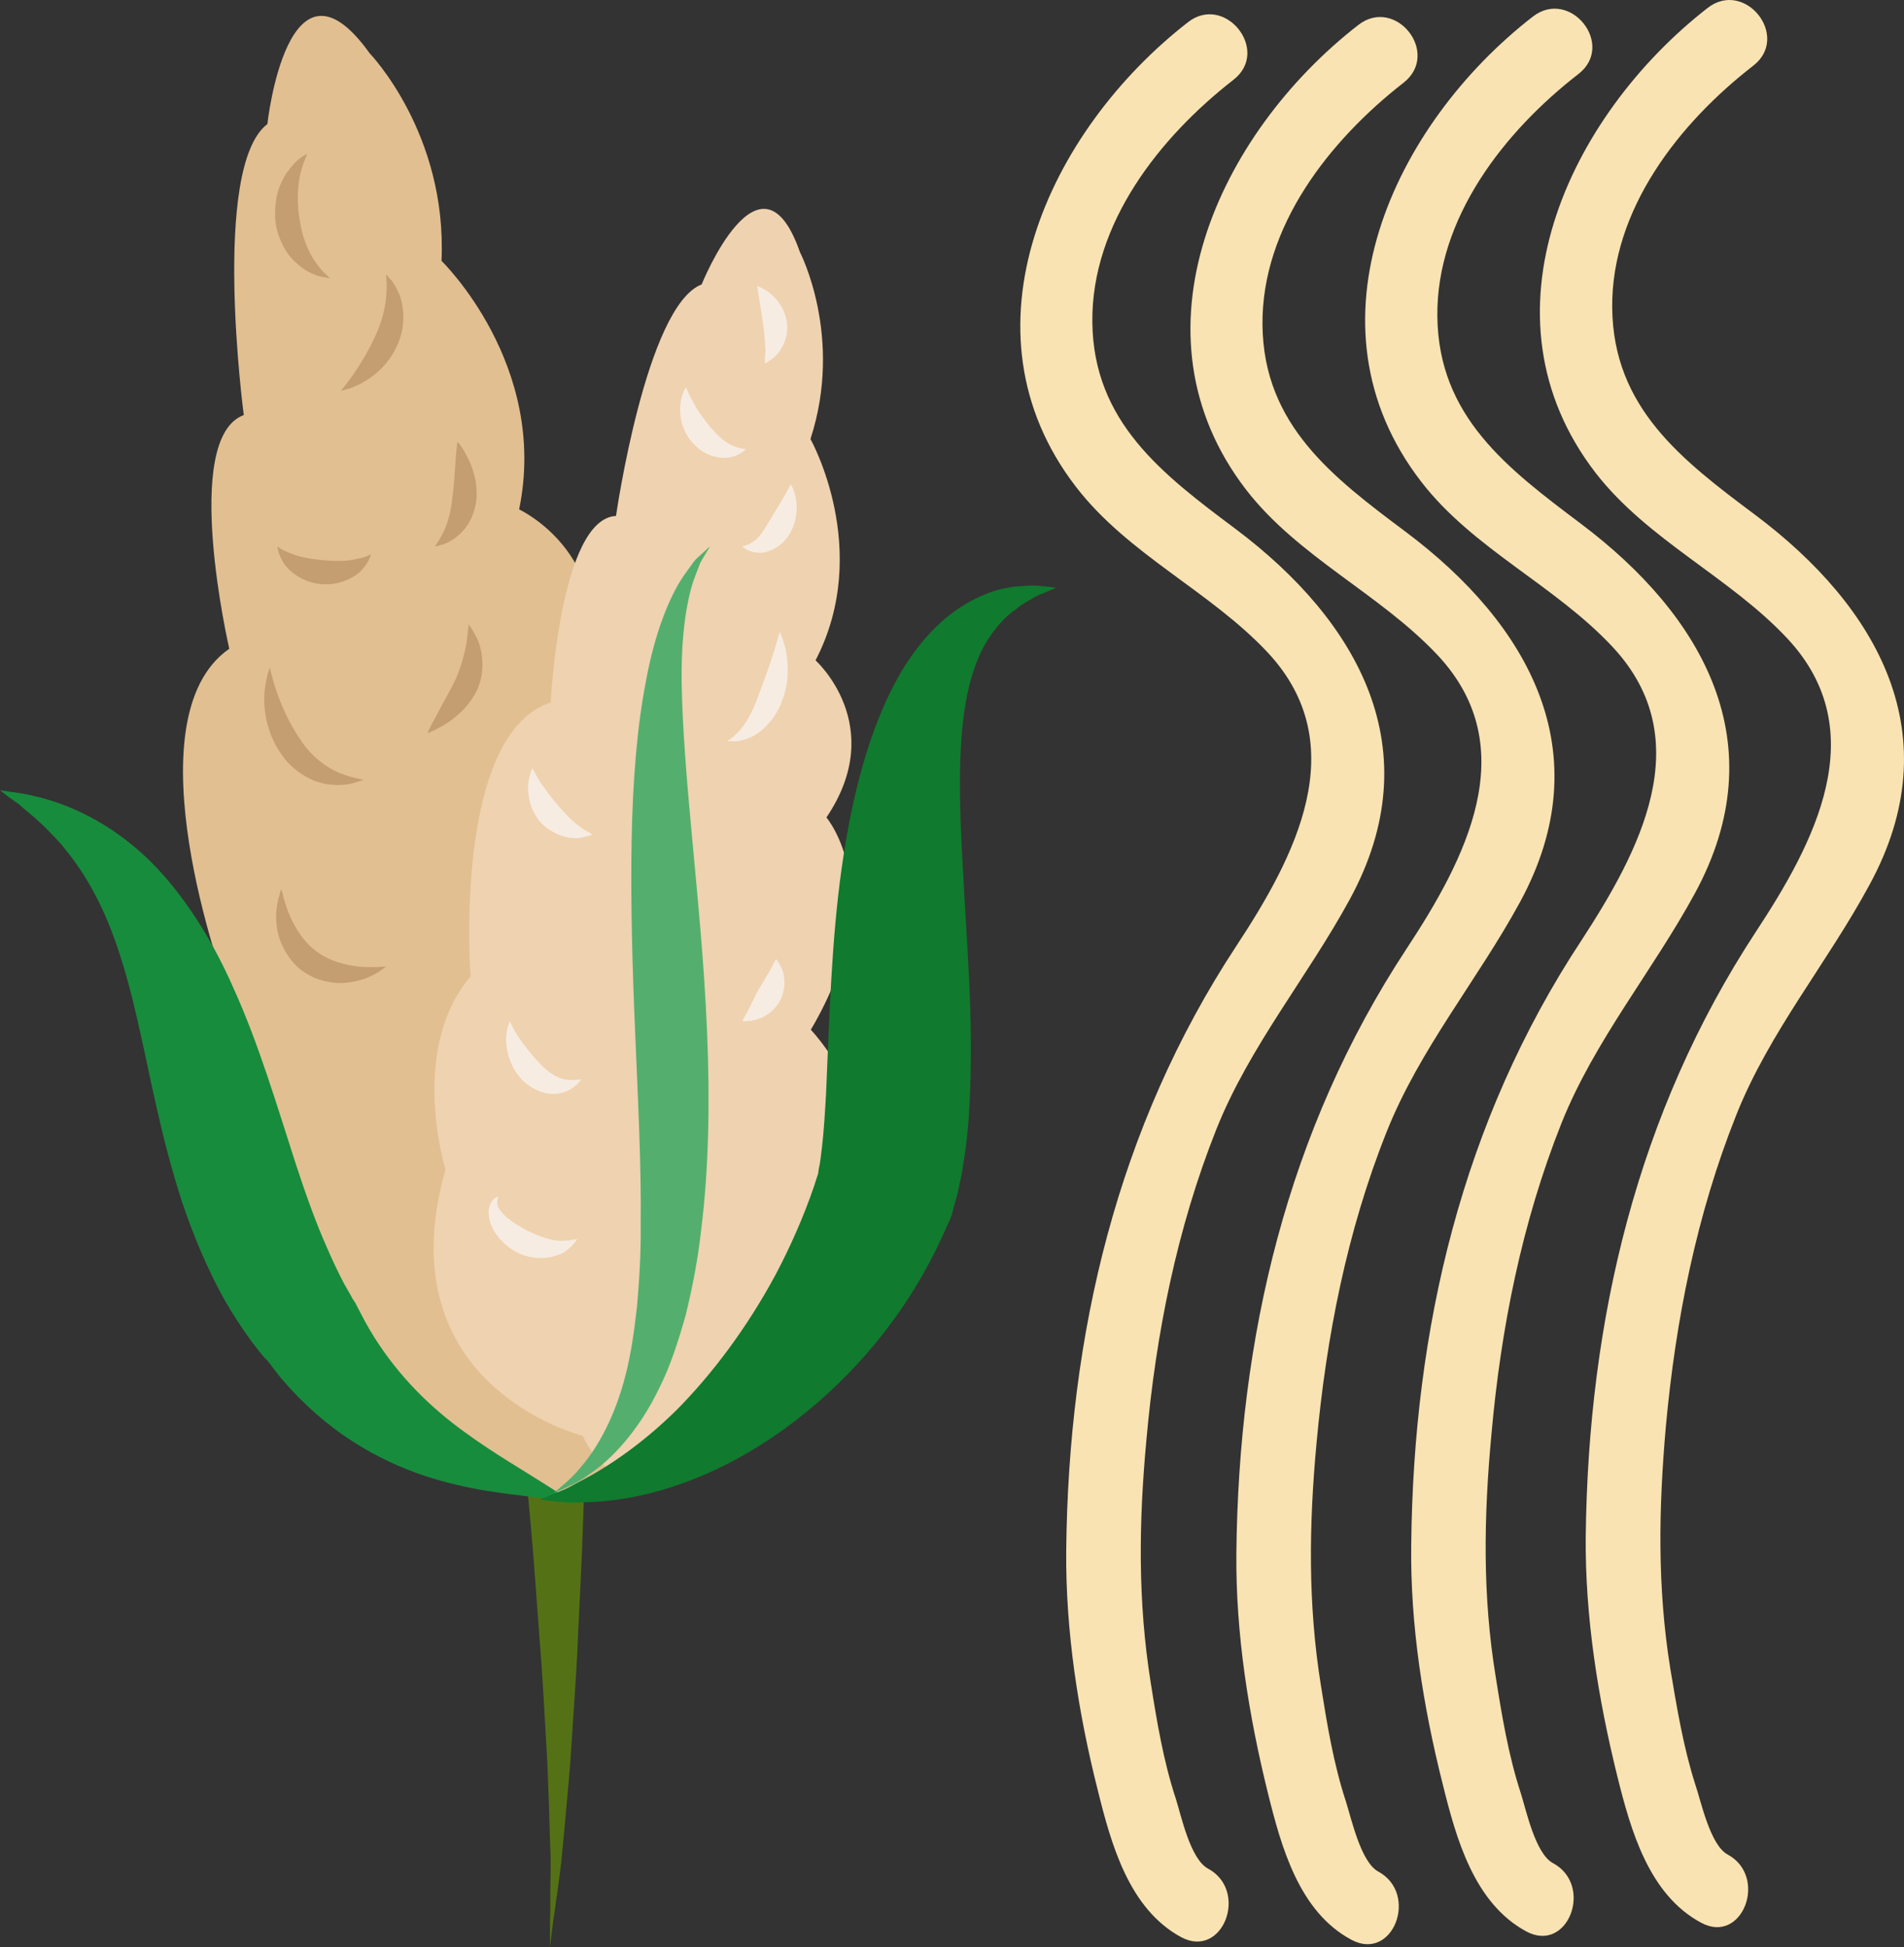
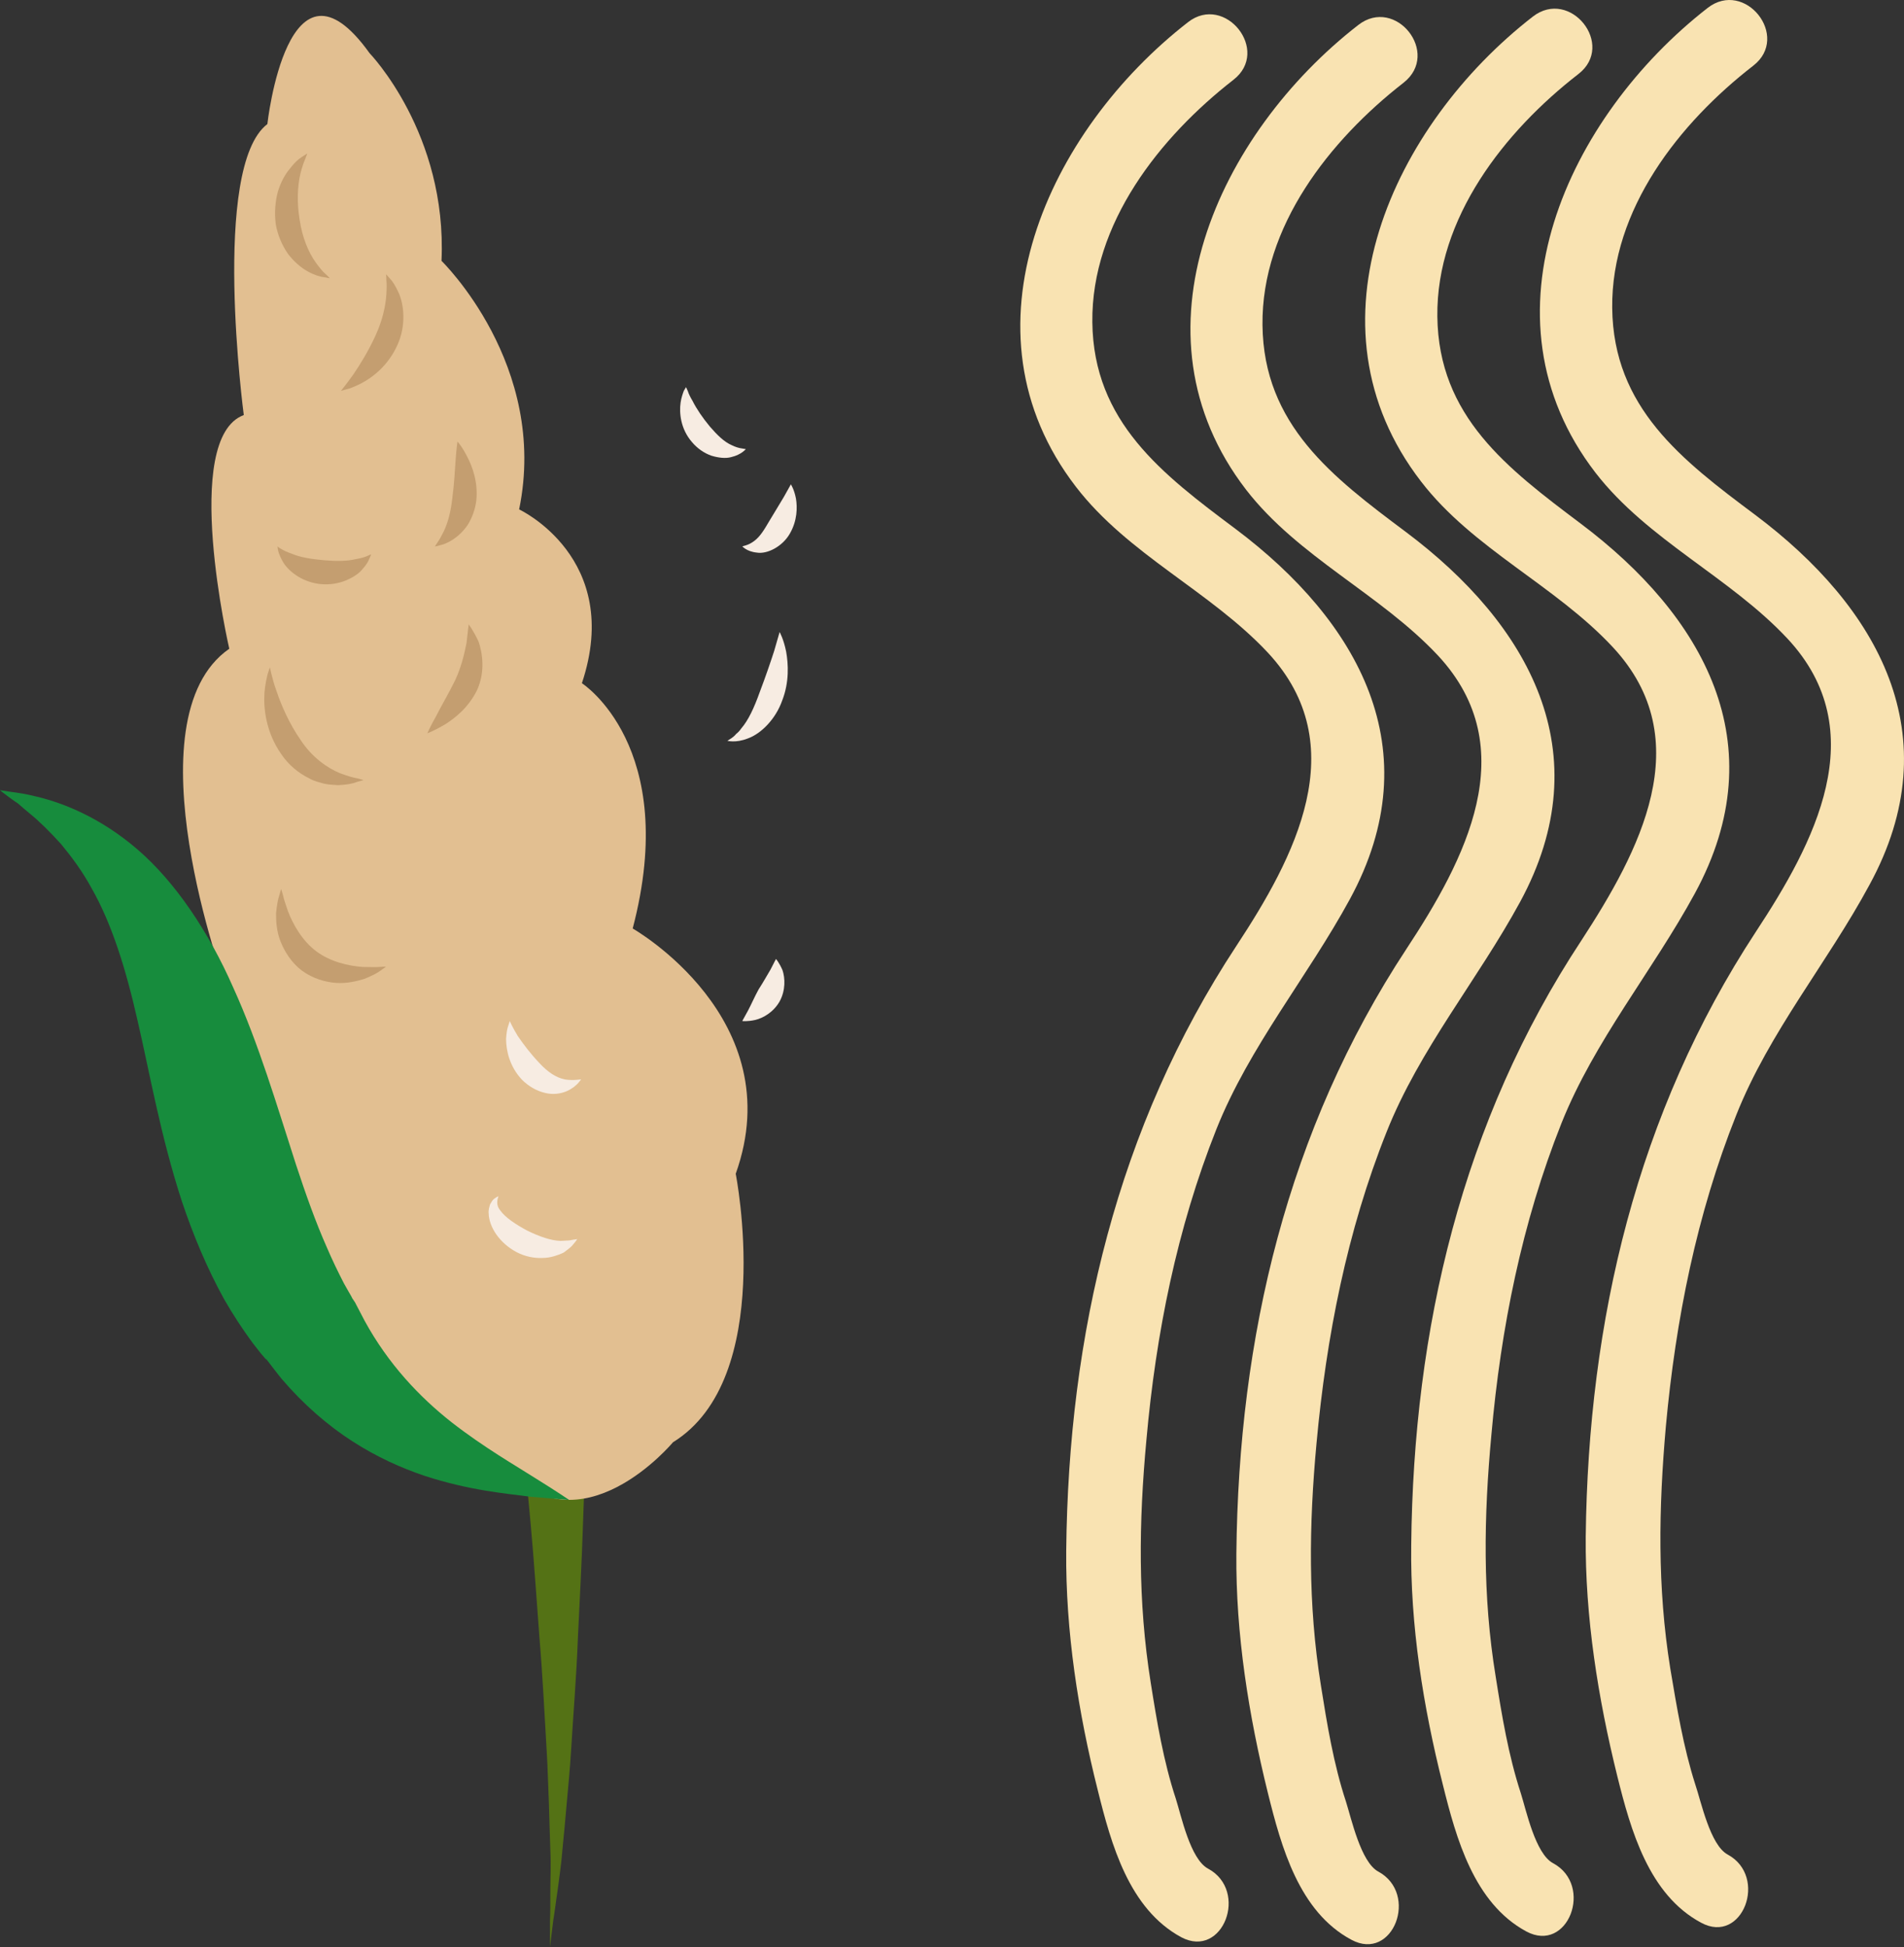
<svg xmlns="http://www.w3.org/2000/svg" id="svg58" viewBox="0 0 5248.304 5365.899" style="clip-rule:evenodd;fill-rule:evenodd;image-rendering:optimizeQuality;shape-rendering:geometricPrecision;text-rendering:geometricPrecision" version="1.1" height="53.659mm" width="52.483mm" xml:space="preserve">
  <rect x="0" y="0" width="5248.304" height="5365.899" fill="#333333" stroke="none" />
  <defs id="defs4">
    <style id="style2" type="text/css">
   
    .fil6 {fill:#107A2E;fill-rule:nonzero}
    .fil4 {fill:#178C3D;fill-rule:nonzero}
    .fil1 {fill:#547215;fill-rule:nonzero}
    .fil5 {fill:#54AF6E;fill-rule:nonzero}
    .fil7 {fill:#C49E70;fill-rule:nonzero}
    .fil2 {fill:#E2BF91;fill-rule:nonzero}
    .fil3 {fill:#EFD2AF;fill-rule:nonzero}
    .fil8 {fill:#F7ECE2;fill-rule:nonzero}
    .fil0 {fill:#F9E3B2;fill-rule:nonzero}
   
  </style>
  </defs>
  <g transform="translate(-7947,-11870.101)" id="Vrstva_x0020_1">
    <path style="fill:#f9e3b2;fill-rule:nonzero" id="path7" d="m 11222,11931 c -385,299 -642,849 -309,1281 144,187 370,287 529,457 238,256 73,565 -87,808 -329,500 -463,1071 -469,1667 -2,221 33,446 87,660 37,149 86,327 230,405 115,61 187,-128 74,-189 -49,-26 -74,-146 -89,-193 -34,-103 -52,-212 -69,-319 -36,-225 -33,-443 -12,-669 26,-292 84,-583 193,-857 91,-228 251,-419 368,-634 224,-412 23,-766 -315,-1020 -202,-151 -392,-295 -395,-570 -3,-272 186,-510 389,-668 103,-80 -23,-238 -125,-159 z" class="fil0" />
    <path style="fill:#f9e3b2;fill-rule:nonzero" id="path9" d="m 11691,11939 c -385,299 -642,849 -309,1281 144,186 370,287 529,457 238,256 73,565 -87,808 -329,500 -463,1070 -469,1667 -2,221 34,446 87,660 37,149 86,327 230,404 115,62 187,-127 74,-188 -48,-26 -74,-146 -89,-193 -34,-103 -52,-213 -69,-320 -36,-224 -33,-442 -12,-668 27,-293 84,-584 193,-857 91,-229 251,-419 368,-634 224,-412 24,-766 -315,-1020 -202,-151 -392,-295 -395,-570 -3,-272 186,-510 389,-668 103,-81 -22,-239 -125,-159 z" class="fil0" />
    <path style="fill:#f9e3b2;fill-rule:nonzero" id="path11" d="m 12172,11916 c -384,298 -642,848 -308,1281 143,186 370,286 529,457 238,256 72,564 -87,808 -329,499 -463,1070 -469,1666 -3,221 33,446 87,660 37,149 86,327 230,405 115,62 187,-127 74,-188 -49,-26 -74,-146 -89,-193 -34,-104 -52,-213 -69,-320 -37,-225 -33,-442 -12,-668 26,-293 84,-584 193,-858 91,-228 251,-419 368,-634 224,-412 23,-765 -315,-1019 -202,-152 -392,-295 -395,-571 -3,-271 185,-510 389,-668 103,-80 -23,-238 -126,-158 z" class="fil0" />
    <path style="fill:#f9e3b2;fill-rule:nonzero" id="path13" d="m 12654,11892 c -384,299 -642,849 -309,1281 144,186 370,287 529,457 239,256 73,565 -87,808 -328,500 -462,1070 -469,1667 -2,221 34,446 87,660 37,149 87,327 231,404 114,62 186,-127 73,-188 -48,-26 -73,-146 -89,-193 -33,-103 -51,-213 -69,-320 -36,-224 -32,-442 -12,-668 27,-293 85,-584 194,-857 91,-229 251,-419 367,-634 225,-412 24,-766 -315,-1020 -202,-151 -391,-295 -394,-570 -3,-272 185,-510 389,-668 103,-80 -23,-239 -126,-159 z" class="fil0" />
    <path style="fill:#547215;fill-rule:nonzero" id="path15" d="m 9568,15526 c 0,0 0,27 -1,74 -1,47 -2,114 -4,194 -2,81 -5,175 -9,275 -3,100 -9,207 -14,314 -4,107 -13,214 -19,314 -3,50 -8,99 -12,145 -4,46 -8,89 -12,129 -3,40 -9,76 -13,109 -5,32 -8,60 -12,83 -6,47 -9,73 -9,73 0,0 0,-27 0,-73 1,-24 1,-52 1,-85 0,-32 2,-68 0,-109 -1,-40 -3,-83 -4,-129 -2,-45 -3,-93 -6,-143 -6,-100 -11,-206 -20,-313 -8,-106 -15,-212 -24,-311 -9,-100 -18,-193 -26,-272 -8,-79 -14,-145 -19,-192 -5,-46 -8,-73 -8,-73 z" class="fil1" />
    <path style="fill:#e2bf91;fill-rule:nonzero" id="path17" d="m 9331,15912 c 0,0 -671,37 -670,-698 0,0 -224,-336 -92,-626 0,0 -271,-735 10,-930 0,0 -134,-580 40,-644 0,0 -91,-683 65,-802 0,0 56,-511 282,-195 0,0 214,221 198,572 0,0 296,287 214,685 0,0 288,134 173,479 0,0 272,174 140,676 0,0 437,248 284,676 0,0 112,564 -173,740 0,0 -255,307 -471,67 z" class="fil2" />
-     <path style="fill:#efd2af;fill-rule:nonzero" id="path19" d="m 9553,15827 c 0,0 -548,-136 -378,-734 0,0 -103,-329 69,-532 0,0 -50,-666 221,-755 0,0 25,-506 180,-514 0,0 83,-579 236,-638 0,0 162,-402 271,-89 0,0 121,233 29,515 0,0 172,306 14,610 0,0 201,180 30,433 0,0 179,209 -43,585 0,0 295,309 74,620 0,0 -40,487 -309,560 0,0 -275,187 -394,-61 z" class="fil3" />
    <path style="fill:#178c3d;fill-rule:nonzero" id="path21" d="m 7947,14048 c 0,0 9,1 27,4 9,1 21,3 34,5 13,2 29,6 46,10 68,17 170,56 273,145 102,88 195,225 263,380 70,154 120,324 173,488 27,82 54,158 85,228 15,35 31,68 47,99 l 13,23 7,12 3,6 8,12 2,4 c 8,15 16,31 24,46 65,119 151,210 240,280 90,70 176,119 234,156 58,36 90,58 90,58 0,0 -38,-3 -107,-9 -68,-9 -168,-17 -293,-58 -62,-21 -130,-51 -198,-95 -67,-43 -134,-101 -194,-171 -14,-17 -28,-36 -42,-54 -1,-1 -3,-3 -3,-3 1,2 2,3 4,6 l -5,-6 -12,-14 -22,-28 c -28,-38 -55,-79 -79,-121 -47,-85 -85,-176 -116,-268 -60,-184 -89,-355 -123,-501 -33,-146 -72,-268 -126,-363 -26,-48 -56,-88 -85,-123 -30,-33 -59,-62 -85,-83 -13,-11 -24,-20 -34,-29 -11,-7 -20,-14 -27,-19 -15,-11 -22,-17 -22,-17 z" class="fil4" />
-     <path style="fill:#54af6e;fill-rule:nonzero" id="path23" d="m 9904,13376 c 0,0 -5,9 -15,25 -4,8 -11,16 -15,29 -5,12 -10,26 -16,42 -21,65 -34,162 -32,283 2,121 14,266 29,427 15,162 33,341 41,532 8,191 5,375 -16,543 -9,84 -25,164 -43,238 -21,74 -43,142 -73,201 -57,119 -134,199 -194,238 -28,22 -55,32 -71,40 -17,7 -26,11 -26,11 0,0 7,-6 21,-18 14,-12 35,-29 56,-56 44,-51 92,-136 121,-250 15,-57 24,-121 32,-191 6,-70 11,-144 10,-224 2,-159 -7,-336 -15,-524 -8,-187 -13,-368 -10,-534 3,-165 15,-317 40,-443 23,-126 62,-226 102,-286 11,-15 20,-28 28,-39 8,-11 18,-18 25,-25 13,-12 21,-19 21,-19 z" class="fil5" />
-     <path style="fill:#107a2e;fill-rule:nonzero" id="path25" d="m 10858,13490 c 0,0 -10,4 -30,13 -10,4 -23,8 -36,17 -13,8 -29,15 -43,28 -32,21 -62,56 -87,98 -24,43 -42,97 -53,160 -22,126 -18,288 -7,472 9,186 29,392 18,627 -3,59 -8,118 -19,181 -2,15 -5,31 -9,47 -3,16 -6,32 -12,49 -4,14 -9,41 -19,59 -6,14 -13,28 -19,42 -50,108 -112,204 -180,287 -136,165 -294,280 -437,348 -145,69 -273,90 -359,92 -21,1 -40,2 -56,1 -17,-2 -30,-3 -42,-4 -22,-2 -33,-4 -33,-4 0,0 11,-4 31,-13 10,-4 22,-9 37,-15 14,-6 30,-16 48,-25 71,-37 166,-100 262,-195 95,-96 192,-223 273,-374 40,-76 76,-157 105,-242 l 10,-31 c 2,-5 1,-5 3,-17 2,-8 4,-19 5,-29 1,-11 3,-21 4,-32 5,-44 8,-94 11,-146 9,-207 15,-423 43,-621 28,-198 75,-383 157,-529 41,-72 92,-133 147,-174 54,-40 109,-63 154,-70 21,-5 41,-4 58,-6 17,-1 31,1 42,2 22,2 33,4 33,4 z" class="fil6" />
    <path style="fill:#c49e70;fill-rule:nonzero" id="path27" d="m 8949,14020 c 0,0 -6,2 -18,5 -12,5 -29,8 -52,9 -12,-1 -25,-1 -38,-4 -14,-4 -29,-7 -42,-15 -29,-14 -57,-37 -77,-67 -42,-60 -49,-126 -46,-169 2,-23 6,-40 9,-52 4,-12 6,-18 6,-18 0,0 1,6 4,18 3,12 7,28 14,47 13,39 35,90 67,136 31,47 72,76 108,91 19,7 35,12 47,14 12,3 18,5 18,5 z" class="fil7" />
    <path style="fill:#c49e70;fill-rule:nonzero" id="path29" d="m 8970,13398 c 0,0 -1,4 -5,12 -3,8 -9,18 -20,30 -10,12 -26,22 -45,30 -20,8 -43,12 -67,10 -49,-4 -87,-32 -104,-58 -8,-13 -13,-25 -15,-33 -2,-8 -2,-13 -2,-13 0,0 3,3 10,7 7,4 17,9 29,13 23,10 54,15 88,18 33,3 65,3 89,-3 12,-2 23,-5 30,-8 8,-4 12,-5 12,-5 z" class="fil7" />
    <path style="fill:#c49e70;fill-rule:nonzero" id="path31" d="m 8887,12947 c 0,0 14,-17 34,-45 19,-28 42,-65 61,-107 19,-41 28,-81 30,-114 1,-16 1,-30 0,-40 0,-10 -1,-15 -1,-15 0,0 4,4 11,12 7,7 15,20 23,37 16,34 22,93 -3,147 -25,55 -67,88 -100,105 -16,8 -30,14 -40,16 -9,3 -15,4 -15,4 z" class="fil7" />
    <path style="fill:#c49e70;fill-rule:nonzero" id="path33" d="m 8856,12637 c 0,0 -6,-1 -16,-3 -11,-1 -27,-6 -45,-16 -18,-10 -37,-26 -54,-48 -16,-23 -29,-52 -34,-83 -4,-32 -1,-63 6,-89 8,-26 20,-48 33,-63 12,-16 24,-27 34,-33 9,-6 14,-9 14,-9 0,0 -2,6 -6,16 -4,9 -9,24 -13,40 -8,34 -10,80 -2,127 7,48 24,89 44,117 10,14 19,25 27,32 8,7 12,12 12,12 z" class="fil7" />
    <path style="fill:#c49e70;fill-rule:nonzero" id="path35" d="m 9146,13376 c 0,0 2,-4 7,-11 5,-7 11,-18 17,-30 12,-25 20,-56 24,-94 5,-37 7,-76 9,-105 2,-29 5,-49 5,-49 0,0 13,14 27,42 14,27 30,69 25,120 -3,25 -12,49 -24,68 -13,19 -28,32 -42,41 -14,9 -26,13 -35,15 -9,3 -13,3 -13,3 z" class="fil7" />
    <path style="fill:#c49e70;fill-rule:nonzero" id="path37" d="m 9011,14534 c 0,0 -5,4 -15,11 -9,7 -25,15 -45,23 -20,6 -47,13 -77,11 -30,-2 -65,-12 -95,-34 -29,-22 -48,-53 -59,-81 -11,-28 -12,-55 -12,-77 2,-22 5,-38 9,-50 3,-11 5,-17 5,-17 0,0 2,6 5,17 2,11 8,27 14,45 14,36 39,81 78,110 39,29 88,40 127,43 19,0 36,1 47,0 12,-1 18,-1 18,-1 z" class="fil7" />
    <path style="fill:#c49e70;fill-rule:nonzero" id="path39" d="m 9125,13891 c 0,0 8,-19 24,-47 14,-28 35,-63 53,-100 17,-37 25,-72 31,-102 3,-30 6,-51 6,-51 0,0 12,15 27,47 11,31 19,84 -4,134 -24,49 -62,78 -89,95 -29,17 -48,24 -48,24 z" class="fil7" />
    <path style="fill:#f7ece2;fill-rule:nonzero" id="path41" d="m 9538,15285 c 0,0 -2,4 -8,11 -3,3 -6,8 -11,12 -5,4 -11,9 -18,14 -8,4 -16,7 -26,10 -10,3 -21,5 -33,5 -23,1 -48,-4 -71,-16 -47,-25 -76,-69 -77,-107 -1,-9 2,-18 4,-25 4,-7 7,-12 11,-15 8,-6 12,-7 12,-7 1,0 -11,20 5,39 13,19 43,39 75,56 33,16 64,27 91,28 6,0 13,-1 18,-1 6,0 11,-1 15,-2 8,-1 13,-2 13,-2 z" class="fil8" />
    <path style="fill:#f7ece2;fill-rule:nonzero" id="path43" d="m 9549,14845 c -1,-1 -9,18 -39,32 -16,7 -38,11 -61,5 -22,-5 -45,-18 -63,-36 -35,-37 -44,-82 -44,-113 1,-16 3,-28 6,-36 3,-8 4,-13 4,-13 0,0 8,18 22,41 15,22 36,50 60,75 23,25 46,40 70,45 25,4 45,-1 45,0 z" class="fil8" />
    <path style="fill:#f7ece2;fill-rule:nonzero" id="path45" d="m 10086,14513 c 0,0 9,10 18,31 7,21 9,55 -8,86 -17,30 -46,46 -67,51 -22,5 -36,3 -36,3 0,0 7,-13 16,-29 9,-17 18,-38 29,-58 13,-20 24,-40 33,-55 8,-16 15,-29 15,-29 z" class="fil8" />
    <path style="fill:#f7ece2;fill-rule:nonzero" id="path47" d="m 9952,13912 c 0,0 4,-3 12,-8 4,-3 8,-6 12,-11 5,-4 10,-9 14,-15 20,-23 36,-58 51,-100 16,-42 30,-83 40,-114 9,-31 15,-52 15,-52 0,0 11,19 18,54 6,34 9,84 -11,135 -18,51 -58,91 -94,104 -35,14 -58,6 -57,7 z" class="fil8" />
-     <path style="fill:#f7ece2;fill-rule:nonzero" id="path49" d="m 9580,14170 c 0,0 -4,1 -11,4 -8,1 -19,6 -33,6 -28,1 -71,-12 -101,-46 -29,-34 -34,-77 -32,-104 1,-13 5,-24 7,-32 3,-7 4,-11 4,-11 0,0 9,16 21,37 14,20 31,44 51,67 20,23 39,43 59,57 9,8 18,11 24,15 7,4 11,7 11,7 z" class="fil8" />
    <path style="fill:#f7ece2;fill-rule:nonzero" id="path51" d="m 10127,13205 c 0,0 9,13 14,39 4,24 4,61 -17,97 -20,35 -62,57 -91,52 -29,-3 -40,-18 -40,-17 0,0 4,-1 10,-3 7,-2 15,-6 23,-12 16,-12 27,-30 41,-54 16,-26 30,-50 41,-68 z" class="fil8" />
    <path style="fill:#f7ece2;fill-rule:nonzero" id="path53" d="m 10003,13108 c 0,-1 -11,15 -41,22 -15,4 -34,2 -54,-4 -20,-7 -39,-20 -54,-38 -31,-36 -35,-80 -31,-108 2,-14 6,-25 9,-33 4,-7 6,-10 6,-10 0,0 2,4 5,11 2,7 7,17 13,27 11,22 28,47 48,71 20,23 39,42 60,51 10,5 20,8 28,9 7,1 11,2 11,2 z" class="fil8" />
-     <path style="fill:#f7ece2;fill-rule:nonzero" id="path55" d="m 10055,12872 c 0,0 0,-16 2,-36 -1,-22 -3,-45 -6,-69 -4,-28 -8,-53 -11,-72 -4,-21 -6,-37 -6,-37 0,0 15,5 34,19 18,14 42,41 48,81 6,40 -13,74 -29,91 -18,17 -32,23 -32,23 z" class="fil8" />
  </g>
</svg>